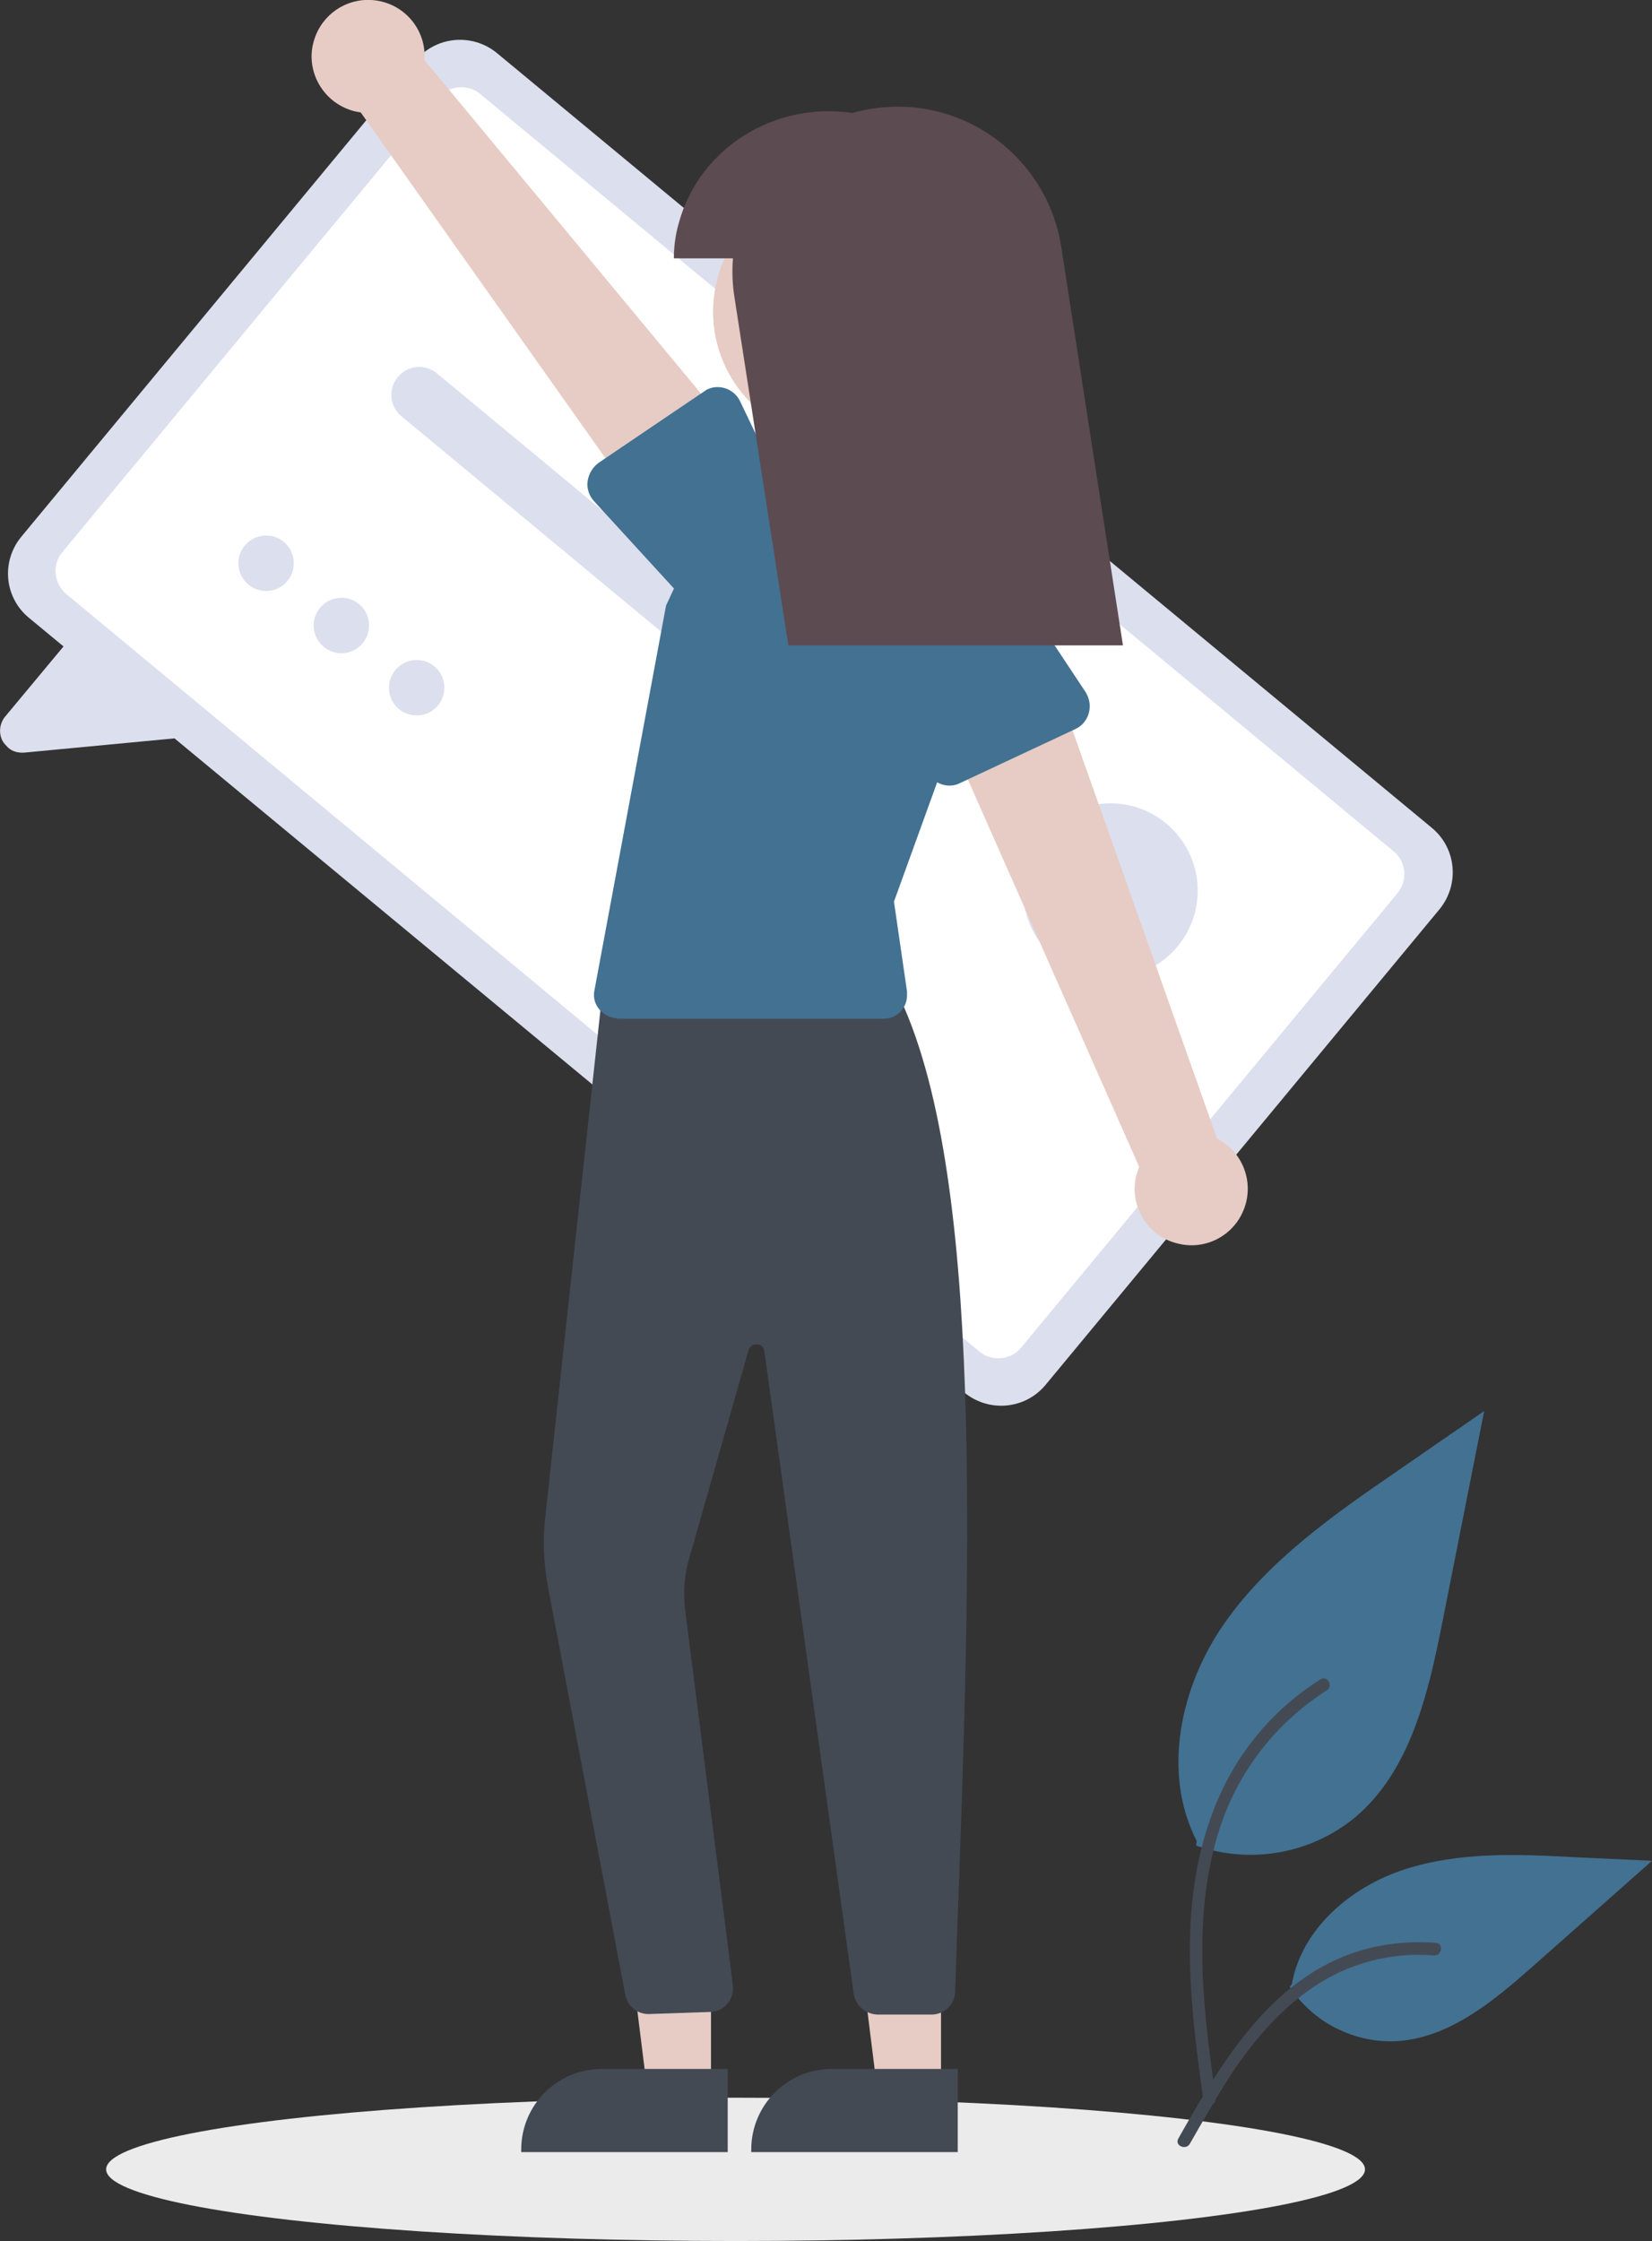
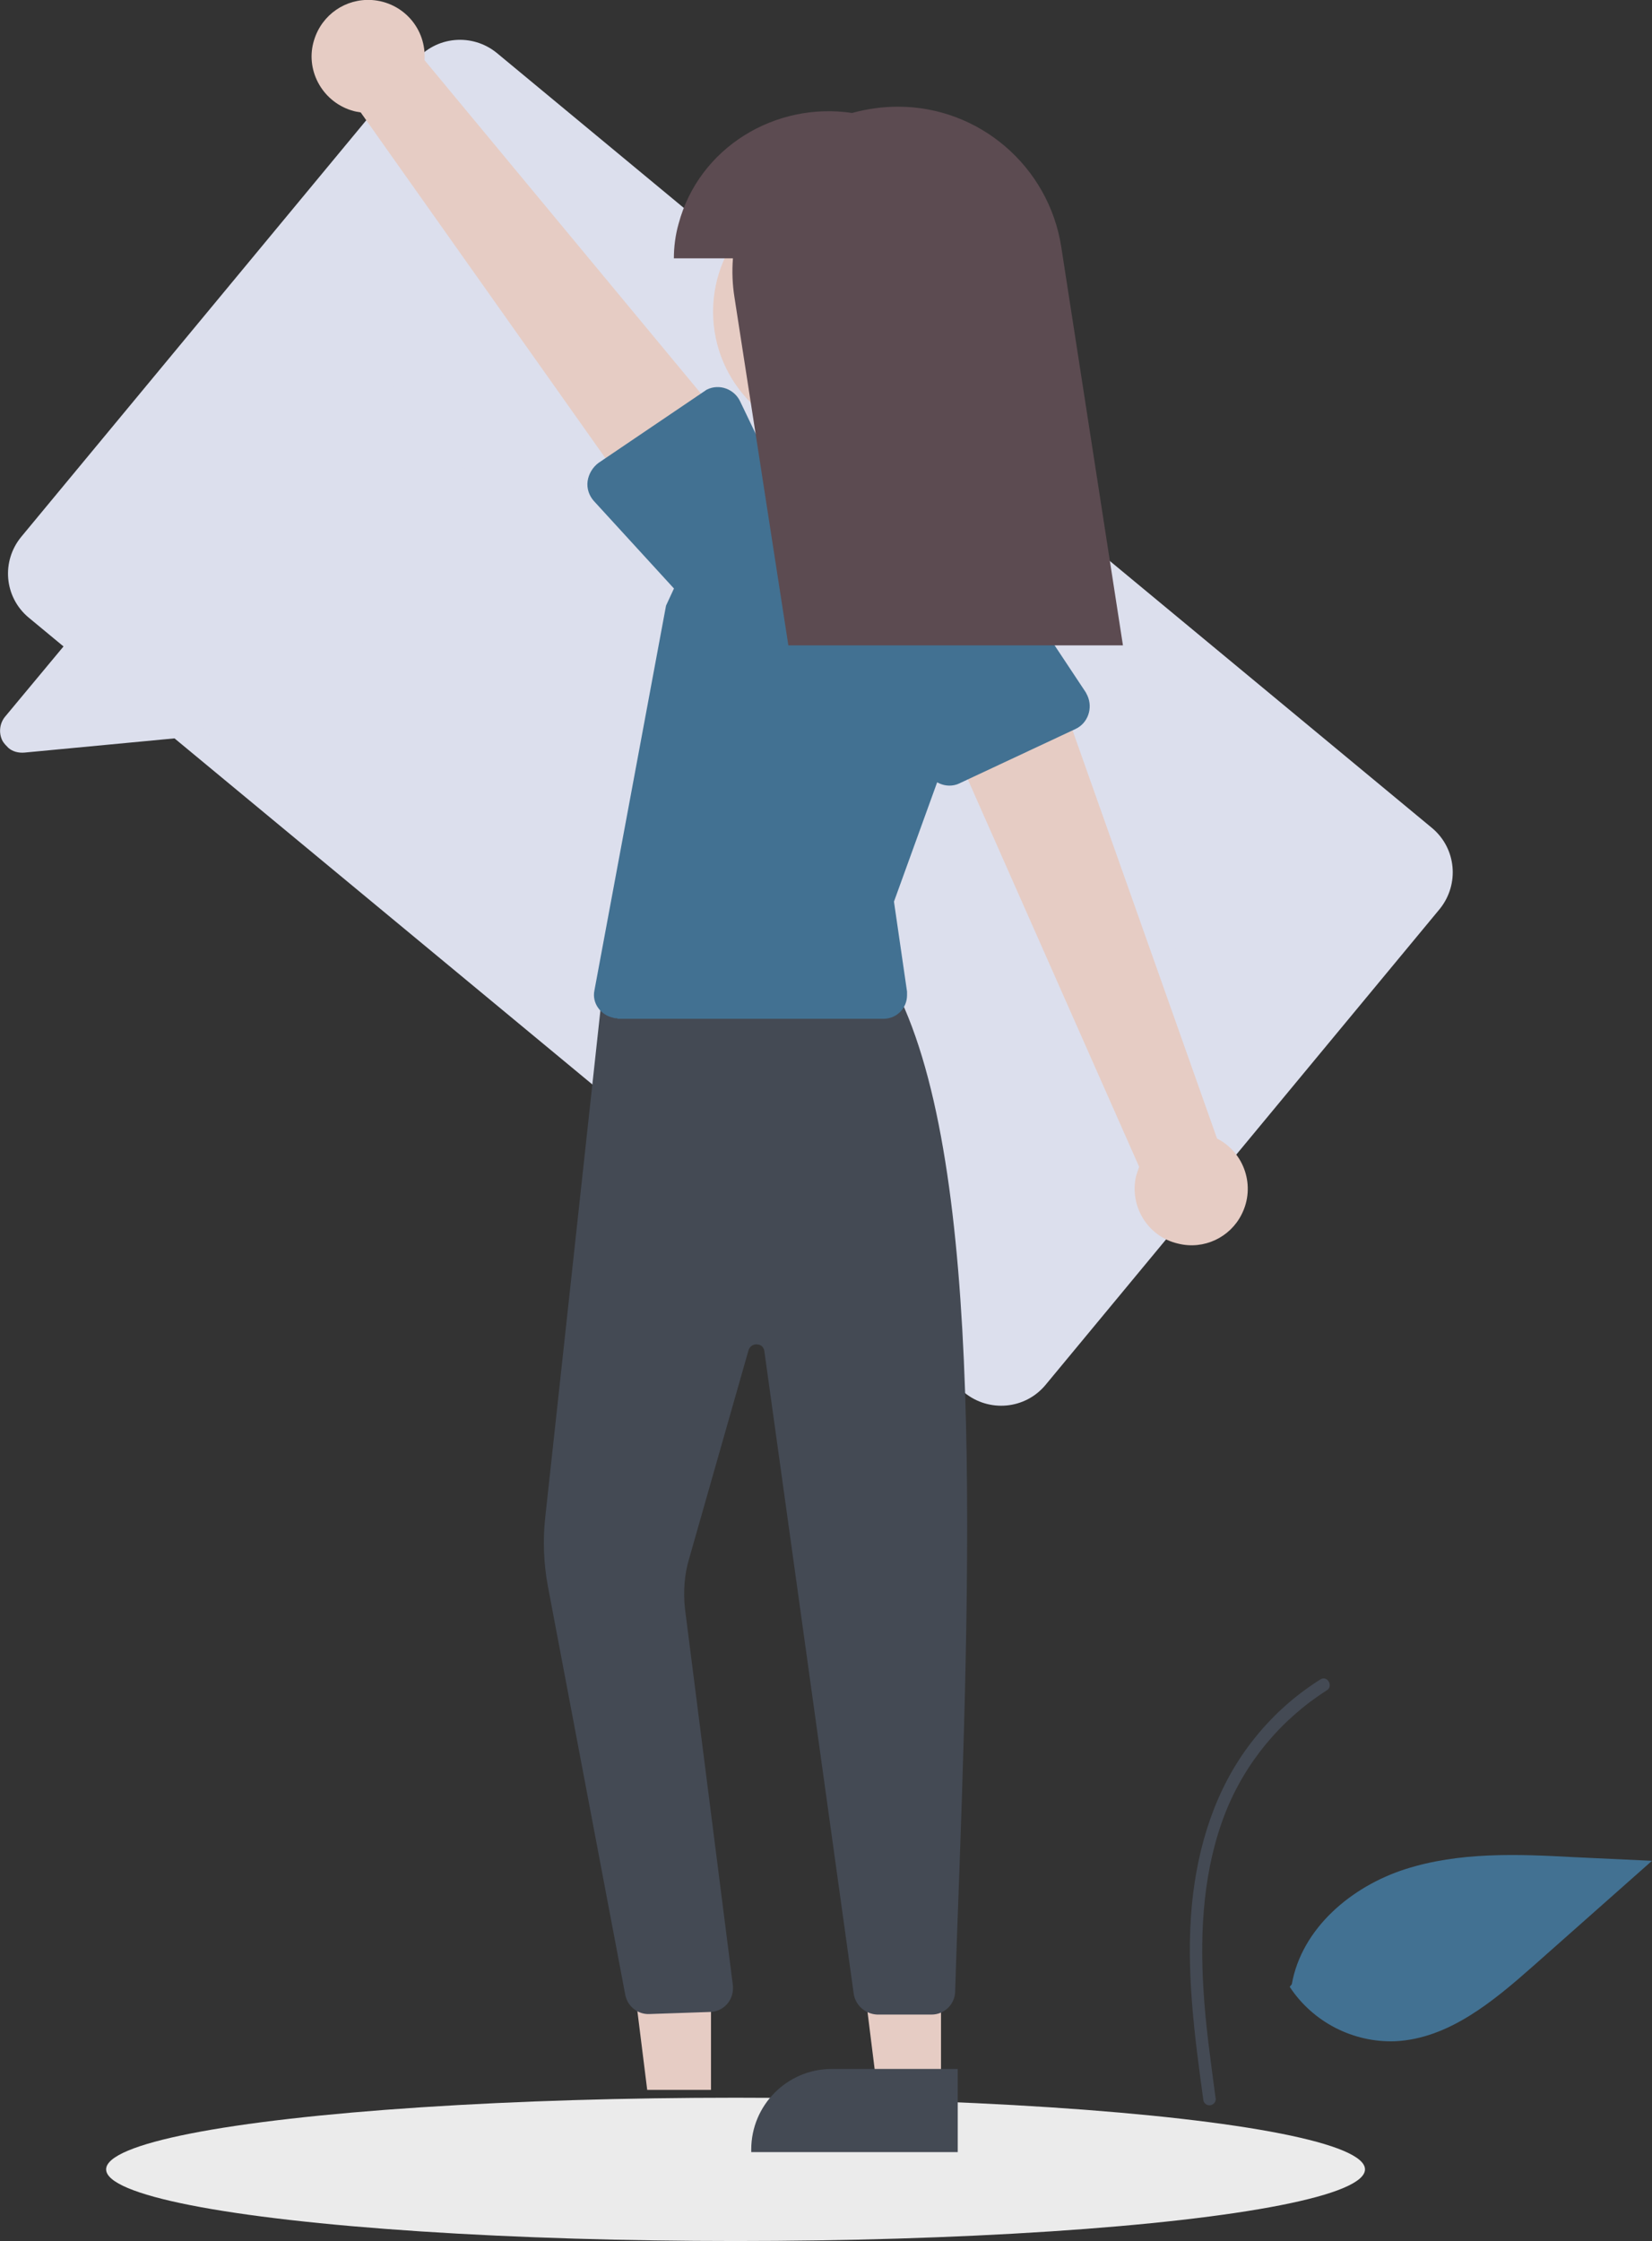
<svg xmlns="http://www.w3.org/2000/svg" version="1.1" id="a953921f-4c4e-4323-8cfc-8a6ae54c37d9" x="0px" y="0px" viewBox="0 0 316 428.5" style="enable-background:new 0 0 316 428.5;" xml:space="preserve">
  <rect x="0" y="0" width="316" height="428.5" fill="#333333" stroke="none" />
  <style type="text/css">
	.st0{fill:#EBEBEB;}
	.st1{fill:#427192;}
	.st2{fill:#444A54;}
	.st3{fill:#DCDFED;}
	.st4{fill:#FFFFFF;}
	.st5{fill:#CCCCCC;}
	.st6{fill:#E6CCC4;}
	.st7{fill:#5C4B51;}
</style>
  <ellipse class="st0" cx="140.7" cy="414.8" rx="120.4" ry="13.7" />
-   <path class="st1" d="M228.9,352c-6.7-13.1-3.1-29.6,5.3-41.6s20.8-20.7,32.9-29l16.8-11.6l-8,40.4c-2.7,13.6-6.1,28.4-16.7,37.3  c-8.5,7-20,9-30.4,5.4" />
  <path class="st2" d="M230.2,401.7c0.2,0.6,0.8,1,1.5,0.8c0.6-0.2,1-0.8,0.8-1.5c-0.9-6.8-1.9-13.7-2.3-20.6  c-0.7-11.4,0-23.1,4.2-33.8c3.8-9.6,10.6-17.8,19.4-23.4c1.3-0.8,0.1-2.9-1.2-2.1c-5.1,3.2-9.5,7.2-13.2,12  c-6.9,8.9-10.3,19.8-11.4,31C226.8,376.7,228.5,389.3,230.2,401.7L230.2,401.7z" />
  <path class="st1" d="M247.1,379.4c1.9-10.7,11.4-18.7,21.7-22s21.4-2.9,32.2-2.3l15,0.7l-22.7,20.1c-7.7,6.8-16.2,13.9-26.4,14.4  c-8.1,0.3-15.8-3.7-20.2-10.4" />
-   <path class="st2" d="M225.4,408.9c-0.8,1.4,1.5,2.3,2.2,1c2.4-4.2,4.8-8.4,7.4-12.5c4.3-6.6,9.4-12.8,16-17.3  c6.8-4.7,15.1-6.9,23.3-6.2c1.5,0.1,1.9-2.3,0.4-2.4c-4.9-0.4-9.9,0.1-14.6,1.5C243.1,378.2,233.6,394.4,225.4,408.9L225.4,408.9z" />
  <path class="st3" d="M4.1,102.6l75.4-91c3.9-4.7,10.8-5.3,15.5-1.5l178.9,148.2c4.7,3.9,5.3,10.8,1.5,15.5l-75.4,91  c-3.9,4.7-10.8,5.3-15.5,1.5L5.5,118.1C0.8,114.2,0.2,107.3,4.1,102.6z" />
-   <path class="st4" d="M11.9,105.6l72-86.9c2-2.4,5.6-2.7,8-0.7l174.7,144.8c2.4,2,2.7,5.6,0.7,8l-72,86.9c-2,2.4-5.6,2.7-8,0.7  L12.7,113.6C10.3,111.6,9.9,108,11.9,105.6z" />
  <path class="st3" d="M1.6,143c-0.4-0.4-0.8-0.8-1.1-1.3c-0.8-1.5-0.6-3.4,0.5-4.7l13.9-16.7l25.7,20.2l-35.9,3.4  C3.5,144,2.4,143.7,1.6,143z" />
  <path class="st3" d="M76.8,79.6c-2.3-1.9-2.6-5.2-0.7-7.5c1.9-2.3,5.2-2.6,7.5-0.7l88.4,73.3c2.3,1.9,2.6,5.2,0.7,7.5  c-1.9,2.3-5.2,2.6-7.5,0.7L76.8,79.6L76.8,79.6z" />
  <path class="st5" d="M120.1,85.9L120.1,85.9c-2.3-1.9-2.6-5.2-0.7-7.5c1.9-2.3,5.2-2.6,7.5-0.7l59.6,49.4l0,0  c2.3,1.9,2.6,5.2,0.7,7.5c-1.9,2.3-5.2,2.6-7.5,0.7L120.1,85.9L120.1,85.9z" />
  <circle class="st3" cx="212.4" cy="170.3" r="16.7" />
  <circle class="st3" cx="79.7" cy="131.5" r="5.3" />
  <circle class="st3" cx="65.3" cy="119.6" r="5.3" />
  <circle class="st3" cx="50.9" cy="107.7" r="5.3" />
  <polygon class="st6" points="136,352.3 117.9,352.3 123.8,399.6 136,399.6 " />
-   <path class="st2" d="M139.2,411.5l-39.5,0V411c0,0,0,0,0,0c0-8.5,6.9-15.4,15.4-15.4h0l24.1,0L139.2,411.5z" />
  <polygon class="st6" points="180,352.3 161.9,352.3 167.8,399.6 180,399.6 " />
  <path class="st2" d="M183.2,411.5l-39.5,0V411c0,0,0,0,0,0c0-8.5,6.9-15.4,15.4-15.4h0l24.1,0L183.2,411.5z" />
  <path class="st2" d="M163.3,381.2l-17.1-122.9c-0.1-0.6-0.5-1.1-1.1-1.2c-0.8-0.2-1.6,0.2-1.9,1l-11.4,40c-0.9,3-1.1,6.2-0.8,9.3  l9.2,72.3c0,0.1,0,0.2,0,0.3c0.1,2.5-1.8,4.6-4.3,4.7l-11.7,0.4c-2.2,0.1-4.2-1.5-4.6-3.7l-14.8-78.1c-0.8-4.3-1-8.8-0.5-13.2  l11.2-102.9l55.9,2l0.1,0.3c16.9,33.9,14.2,109.3,11.5,182.3l-0.3,9.1c-0.1,2.4-2.1,4.3-4.5,4.3l-10.4,0h0  C165.5,385.1,163.6,383.4,163.3,381.2z" />
  <circle class="st6" cx="161" cy="59.6" r="24.6" />
  <path class="st1" d="M118.1,194.7c-0.3,0-0.6,0-0.8-0.1c-2.4-0.5-4.1-2.8-3.6-5.2l13.7-73.6l3.2-6.9c5.5-11.8,18.1-18.6,31-16.8l0,0  c2.1,0.3,4.2,0.8,6.2,1.5c15.5,5.6,23.5,22.8,17.9,38.2l-14.7,40.6l2.5,17.2c0,0.2,0,0.4,0,0.7c0,2.5-2,4.5-4.5,4.5H118.1  L118.1,194.7z" />
  <path class="st6" d="M225.4,237.8c4.9,1.2,9.9-1.2,12.1-5.6c2.7-5.3,0.6-11.8-4.7-14.5L201,127.9l-22.7,5.7l39.6,89.5  c-0.2,0.6-0.4,1.2-0.6,1.8C216,230.7,219.6,236.5,225.4,237.8L225.4,237.8z" />
  <path class="st1" d="M183.7,149.7c-0.2,0.1-0.4,0.2-0.7,0.3c-2.5,0.8-5.2-0.7-6-3.2l-6.9-23.2c-3.1-6.7-0.3-14.6,6.4-17.7  c6.7-3.2,14.7-0.3,17.8,6.3l13.4,20.2c0.1,0.2,0.2,0.4,0.3,0.6c1.1,2.4,0.1,5.3-2.3,6.4L183.7,149.7L183.7,149.7z" />
  <path class="st6" d="M60.1,7.6c1.5-4.8,6-7.9,11-7.6c6,0.4,10.5,5.5,10.1,11.5L142,84.8l-16.5,16.5L69,21.5  c-0.6-0.1-1.2-0.2-1.8-0.4C61.5,19.3,58.3,13.2,60.1,7.6L60.1,7.6z" />
  <path class="st1" d="M114.5,88.5l20.1-13.6c0.2-0.1,0.4-0.3,0.6-0.4c2.4-1.2,5.3-0.1,6.4,2.3l10.5,21.9c4.1,6.1,2.5,14.4-3.6,18.5  c-6.1,4.1-14.4,2.5-18.6-3.6l-16.3-17.8c-0.9-1-1.4-2.4-1.2-3.8C112.6,90.6,113.4,89.3,114.5,88.5z" />
  <path class="st7" d="M140.2,49.4c-0.2,2.5-0.1,5,0.3,7.5l10.3,66.5h64l-11.8-76.2c-2.4-15.4-15.7-26.8-31.2-26.8l0,0  c-3,0-5.9,0.4-8.8,1.2c-14.7-2.2-29.3,6.6-33.2,21.2c-0.6,2.1-0.9,4.4-0.9,6.6H140.2z" />
</svg>